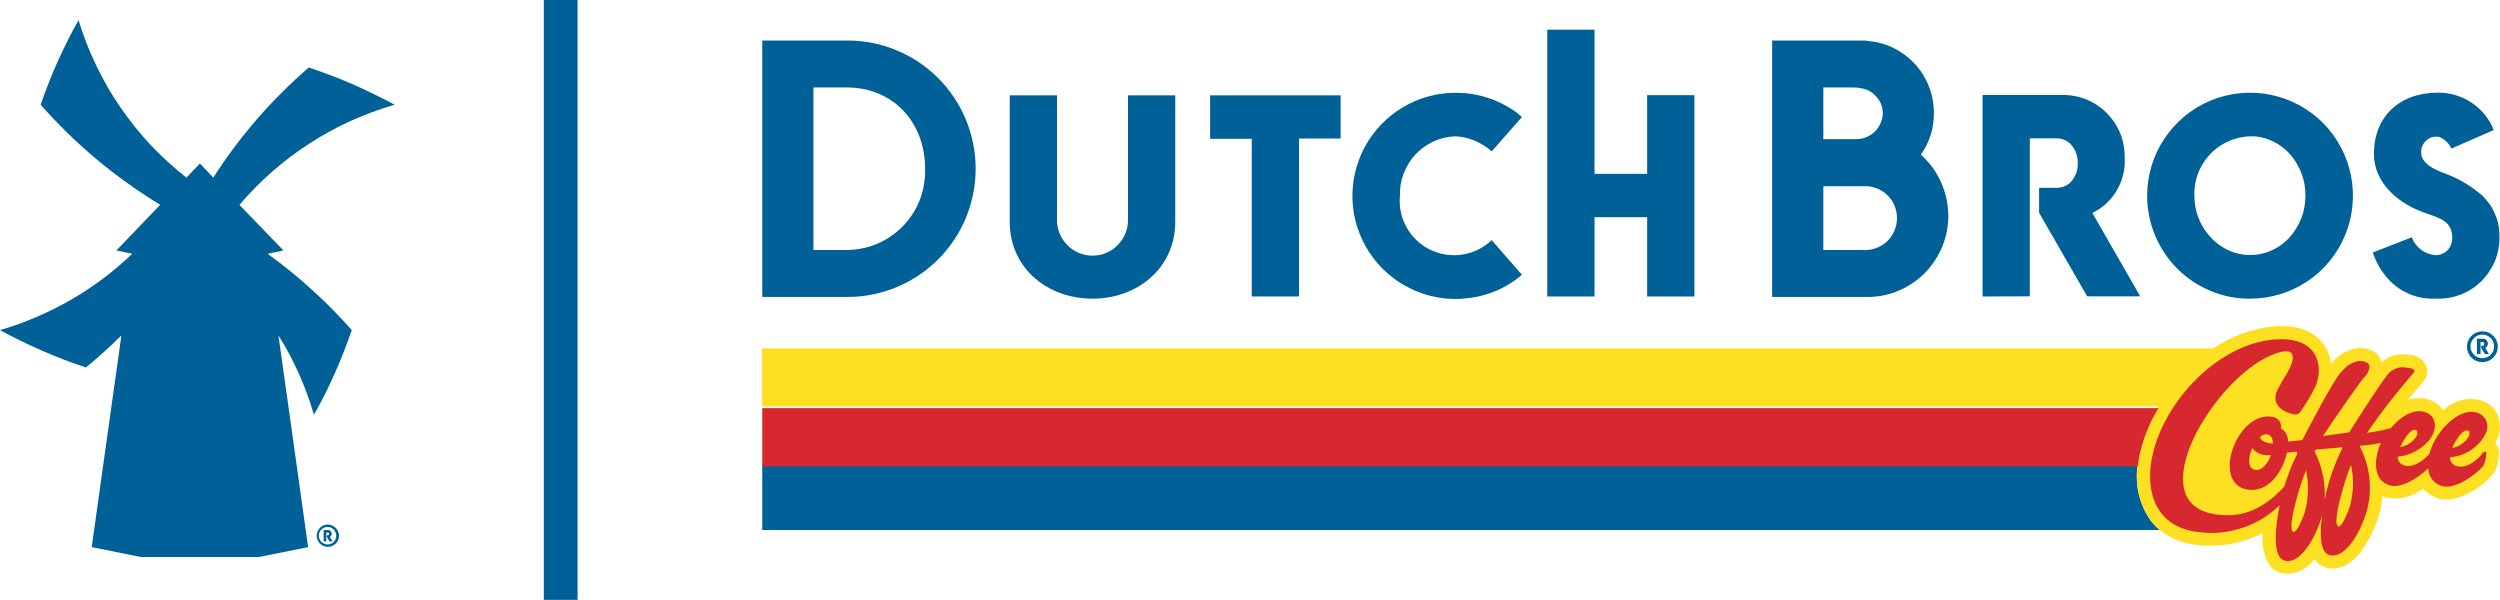
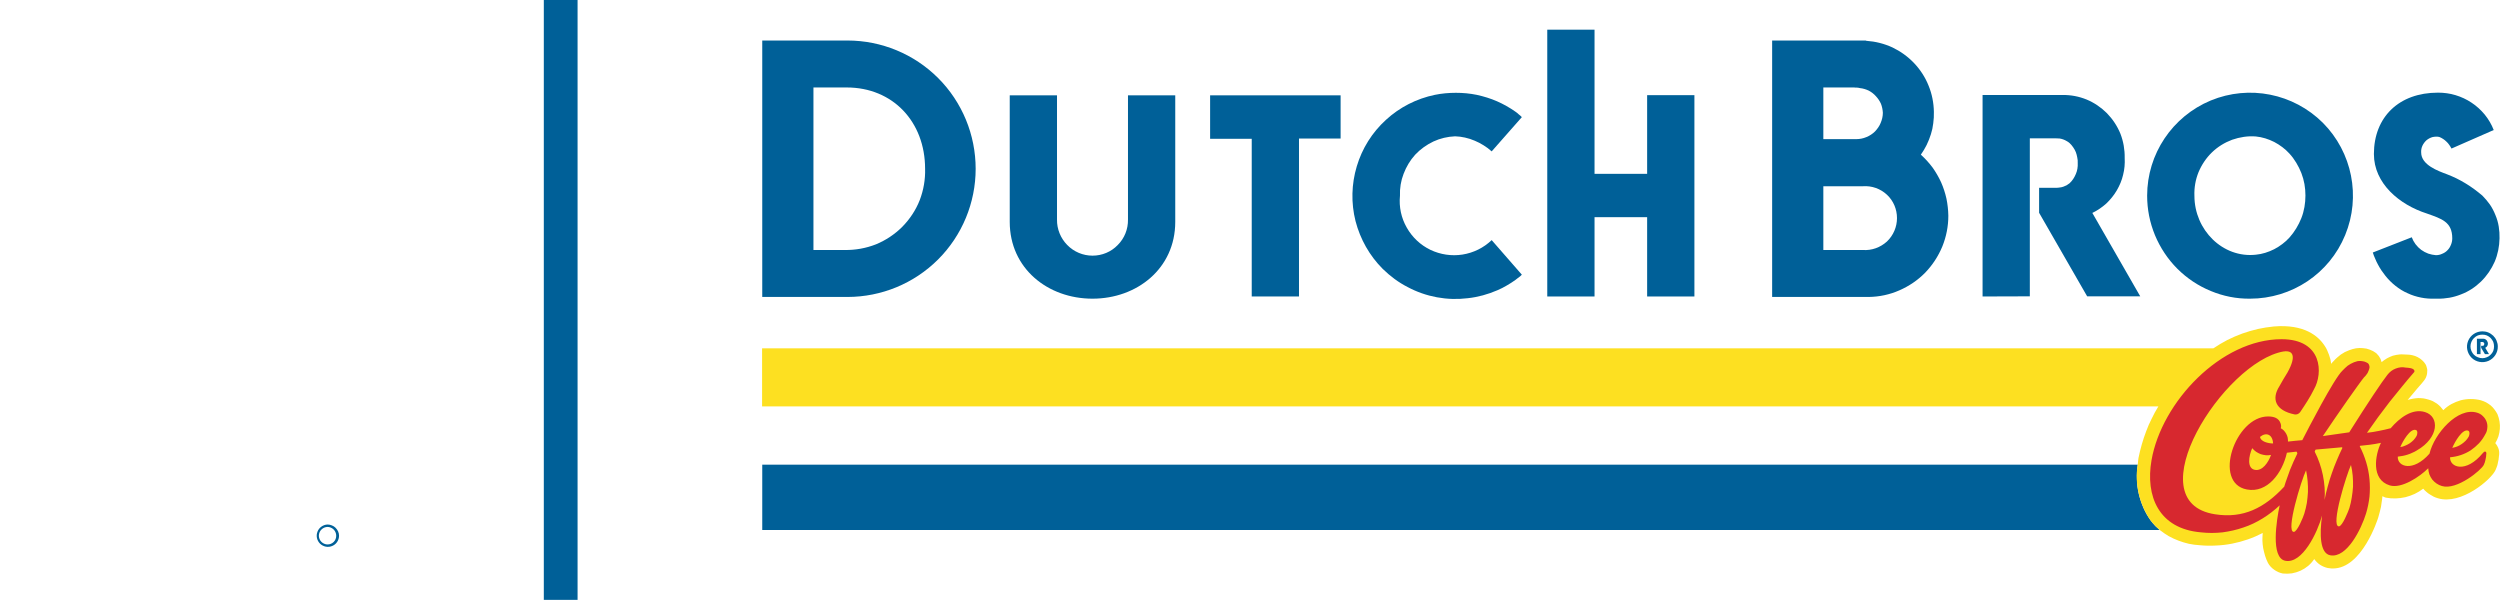
<svg xmlns="http://www.w3.org/2000/svg" version="1.2" viewBox="0 0 1592 382" width="1592" height="382">
  <title>footer_logo (1)-svg</title>
  <style>
		.s0 { fill: #006098 } 
		.s1 { fill: #fde021 } 
		.s2 { fill: #d7282f } 
	</style>
  <g id="Layer">
    <g id="Layer">
-       <path id="Layer" class="s0" d="m184.8 172.6q7 5.7 13.7 11.8 6.8 6.1 13.1 12.5 6.4 6.5 12.4 13.3-2.4 7-5.1 13.9-2.7 6.9-5.7 13.6-3 6.8-6.3 13.4-3.3 6.6-7 13-1.9-6.6-4.3-13.1-2.4-6.6-5.2-12.9-2.9-6.3-6.1-12.5-3.3-6.1-7-12c0.4 2.3 18.4 131.2 18.9 134.8l-31.3 6.3h-75.2l-31.3-6.3 18.9-134.8q-10.9 10.8-22.6 20.4-7.1-2.4-14.1-5-7-2.7-13.8-5.7-6.8-3-13.5-6.2-6.7-3.3-13.3-6.9 11.8-3.4 23.1-8.3 11.3-4.8 21.9-10.9 10.7-6.2 20.5-13.5 9.8-7.4 18.7-15.9l-10.1-2.1 27.9-29.1q-10.6-6.4-20.7-13.7-10.2-7.2-19.7-15.2-9.6-8-18.5-16.7-8.9-8.7-17.2-18.1 2.4-7 5.1-13.9 2.7-6.9 5.7-13.6 3.1-6.8 6.4-13.4 3.3-6.6 6.9-13c3 9.8 6.7 19.4 11.2 28.7 4.4 9.3 9.6 18.3 15.4 26.7 5.8 8.5 12.3 16.6 19.3 24.1 7.1 7.5 14.7 14.4 22.8 20.8l8.6-9 8.5 9q6.3-9.8 13.3-19.2 7-9.3 14.6-18.1 7.6-8.8 15.9-17 8.2-8.2 17-15.8 7.1 2.3 14.1 5 6.9 2.6 13.8 5.6 6.8 3 13.5 6.3 6.7 3.2 13.3 6.8c-9.6 2.8-18.9 6.2-28 10.3-9 4.1-17.8 8.9-26.1 14.3-8.4 5.4-16.3 11.4-23.8 17.9-7.5 6.6-14.4 13.6-20.9 21.2l0.3 0.4 27.7 28.7-10.1 2.1q7.3 5.3 14.4 11z" />
-       <path id="Layer" class="s0" d="m211.2 340.4q-0.1 0.3-0.3 0.6-0.1 0.2-0.4 0.4-0.2 0.3-0.5 0.4l1.8 3h-2l-1.7-3v-0.9h0.6q0.2 0 0.3-0.1 0.2-0.1 0.3-0.2 0.1-0.1 0.2-0.3 0.1-0.1 0-0.3 0-0.2 0-0.4-0.1-0.1-0.2-0.3-0.1-0.1-0.3-0.2-0.1 0-0.3 0h-0.9v5.7h-1.7v-7.3h2.9q0.4 0 0.8 0.2 0.5 0.2 0.8 0.5 0.3 0.3 0.5 0.7 0.1 0.4 0.1 0.9 0 0.3 0 0.6z" />
      <path id="Layer" fill-rule="evenodd" class="s0" d="m211.4 334.6q1.3 0.5 2.3 1.5 1 1 1.6 2.3 0.6 1.3 0.6 2.7c0 2.9-1.7 5.5-4.4 6.6-2.6 1.1-5.6 0.5-7.7-1.5-2-2-2.7-5-1.6-7.7 1-2.6 3.6-4.4 6.4-4.5q1.4 0 2.8 0.6zm-0.7 11.7q1.1-0.5 1.8-1.2 0.8-0.8 1.2-1.8 0.4-1 0.4-2.1c0-2.3-1.3-4.3-3.4-5.2-2-0.9-4.4-0.4-6 1.2-1.6 1.6-2.1 4-1.2 6.1 0.8 2 2.9 3.4 5.1 3.4q1.1 0 2.1-0.4z" />
    </g>
    <g id="Layer">
      <path id="Layer" class="s0" d="m346.3 0h21.5v382h-21.5z" />
    </g>
    <g id="Layer">
      <path id="Layer" class="s0" d="m1371 333.2q0.6 0.8 1.3 1.5 0.7 0.8 1.5 1.4 0.7 0.7 1.5 1.4h-889.9v-41.6h875.9q-0.7 4.7-0.5 9.4 0.1 4.7 1.2 9.3 1.1 4.6 3 8.9 1.9 4.3 4.7 8.1 0.6 0.8 1.3 1.6z" />
      <path id="Layer" class="s1" d="m1450.8 364.3q-1.4-0.6-2.6-1.5-1.2-0.8-2.3-2-1-1.1-1.7-2.4-1.1-2.2-1.8-4.5-0.7-2.4-1.2-4.8-0.4-2.4-0.5-4.8 0-2.4 0.2-4.9-4.6 2.4-9.5 4.1-4.9 1.7-10 2.7-5.1 1-10.3 1.2-5.1 0.3-10.3-0.2-3.5-0.2-6.9-0.9-3.4-0.8-6.6-2-3.2-1.2-6.3-2.9-3-1.8-5.7-3.9-0.8-0.7-1.5-1.4-0.8-0.6-1.5-1.4-0.7-0.7-1.4-1.5-0.7-0.8-1.3-1.6-2.7-3.8-4.6-8.1-1.9-4.3-3-8.9-1.1-4.6-1.3-9.3-0.2-4.7 0.6-9.4c0-0.2 0.1-0.4 0.1-0.7 0.1-1.2 0.2-2.4 0.4-3.6q0.9-4.4 2.1-8.6 1.2-4.2 2.8-8.4 1.5-4.1 3.5-8 1.9-4 4.2-7.7l0.1-0.1h-889.2v-37h924.2q4.3-2.9 8.9-5.3 4.6-2.3 9.5-4.1 4.8-1.7 9.9-2.9 5-1.1 10.2-1.6c19.3-1.6 28.4 6 32.6 12.7q0.8 1.2 1.4 2.6 0.6 1.3 1.1 2.7 0.5 1.4 0.9 2.9 0.3 1.4 0.5 2.9 0.2-0.3 0.4-0.5 0.2-0.2 0.4-0.5 0.2-0.2 0.4-0.4 0.2-0.2 0.4-0.4 1-1.2 2.2-2.2 1.1-1 2.3-1.9 1.3-0.8 2.6-1.6 1.4-0.7 2.8-1.2 1-0.4 2.1-0.7 1.1-0.3 2.2-0.5 1.1-0.1 2.2-0.2 1.1 0 2.2 0.1 1.1 0.1 2.3 0.3 1.1 0.3 2.2 0.7 1 0.4 2 0.9 1 0.6 2 1.3 0.6 0.6 1.1 1.2 0.6 0.6 1 1.4 0.5 0.7 0.8 1.5 0.3 0.7 0.5 1.6 0.8-0.7 1.7-1.3 0.8-0.6 1.7-1.1 0.9-0.5 1.8-0.9 1-0.4 2-0.8 1.1-0.3 2.2-0.5 1.1-0.2 2.2-0.3 1.2-0.1 2.3 0 1.1 0 2.3 0.1 1.7 0 3.4 0.4 1.8 0.4 3.3 1.2 1.6 0.8 2.9 2 1.3 1.1 2.2 2.6 0.5 0.9 0.7 1.8 0.3 0.9 0.4 1.8 0 1-0.1 1.9-0.1 1-0.4 1.9c-0.6 1.9-1.1 2.6-5.7 7.8-1.6 2-3.9 4.6-6.3 7.5q1.6-0.5 3.3-0.8 1.6-0.3 3.4-0.4 1.7 0 3.4 0.2 1.7 0.3 3.3 0.8 1.4 0.4 2.7 1 1.3 0.7 2.5 1.5 1.2 0.9 2.2 1.9 1 1.1 1.9 2.3 2.3-2.3 5.2-3.9 2.8-1.5 5.9-2.4 3.2-0.8 6.4-0.8 3.3 0 6.4 0.8 1.7 0.5 3.3 1.3 1.6 0.9 3 2 1.4 1.2 2.4 2.6 1.1 1.4 1.9 3 0.9 2.2 1.3 4.6 0.4 2.4 0.2 4.8-0.2 2.4-0.9 4.7-0.8 2.3-2 4.3 0.8 0.9 1.3 1.9 0.6 1 0.9 2.1 0.3 1.1 0.3 2.2 0 1.2-0.2 2.3 0 0.5-0.1 0.9 0 0.5-0.1 1-0.1 0.4-0.2 0.9-0.1 0.4-0.2 0.9-0.1 0.6-0.2 1.1-0.1 0.6-0.3 1.1-0.2 0.5-0.4 1.1-0.2 0.5-0.4 1l-0.2 0.5c-2.6 6.1-22 22.6-36.7 18.1q-1.4-0.4-2.7-1-1.2-0.6-2.4-1.4-1.2-0.7-2.3-1.7-1.1-0.9-2-2-2.5 1.9-5.4 3.3-2.8 1.3-5.9 2.1-3.1 0.7-6.2 0.8-3.2 0.1-6.3-0.5-0.3-0.1-0.6-0.2-0.2-0.1-0.5-0.2-0.3-0.1-0.6-0.3-0.2-0.1-0.5-0.2-0.1 1.7-0.4 3.4-0.2 1.7-0.5 3.4-0.3 1.6-0.8 3.3-0.4 1.7-0.9 3.3c-0.4 1.4-10.4 32.6-28.9 32.6q-0.5 0-0.9 0-0.4-0.1-0.8-0.1-0.4 0-0.8-0.1-0.4 0-0.8-0.1-1.3-0.3-2.5-0.8-1.2-0.5-2.3-1.2-1.1-0.7-2.1-1.7-0.9-0.9-1.7-2-1.6 2.4-3.8 4.3-2.3 1.9-4.9 3.1-2.7 1.2-5.5 1.7-2.9 0.4-5.8 0.1-1.5-0.3-2.9-0.9z" />
      <path id="Layer" class="s1" d="m1447.5 283.5c-0.3-5.7-4.4-7.4-8.3-4.2 0.3 3.1 5.2 4.3 8.3 4.2z" />
      <path id="Layer" class="s1" d="m1435.9 300.2c-5.2-1-3.9-8.8-1.7-13.8q1.1 1.3 2.5 2.2 1.4 1 2.9 1.5 1.6 0.6 3.3 0.7 1.7 0.2 3.3-0.1c-1.9 5.4-5.8 10.3-10.3 9.5z" />
      <path id="Layer" class="s1" d="m1498.2 302.9q0.3 3.5 0.1 6.9-0.1 3.5-0.7 7-0.5 3.4-1.6 6.7c-0.6 2.2-4.6 12.1-6.7 11.7-4.7-0.9 3.4-26.6 4.1-28.9q0.4-1.3 0.8-2.6 0.4-1.3 0.9-2.6 0.4-1.3 1-2.5 0.5-1.3 1-2.5 0.8 3.3 1.1 6.8z" />
      <path id="Layer" class="s1" d="m1474.6 286.2c6.2-0.5 10-0.8 16.9-1.4q0 0 0 0.1 0 0.1 0 0.1 0.1 0.1 0.1 0.1 0 0.1 0 0.2-1.2 2.4-2.4 4.9-1.1 2.5-2.1 5-1 2.6-1.9 5.2-0.9 2.5-1.7 5.2c-1 3.3-2.2 7.7-3.2 12.6q0.2-2.7 0.1-5.4 0-2.7-0.3-5.4-0.4-2.7-0.9-5.4-0.6-2.7-1.4-5.2-0.4-1.2-0.8-2.4-0.5-1.2-0.9-2.3-0.5-1.2-1-2.3-0.6-1.1-1.1-2.2c0.2-0.6 0.4-1 0.6-1.4z" />
      <path id="Layer" class="s1" d="m1537 281.3q-1.1 1.2-2.5 2.1-1.4 1-2.9 1.6-1.5 0.6-3.1 0.9c1.7-4 6.3-12.1 9.9-11 1.4 0.4 1 2.8 0.6 3.8q-0.9 1.4-2 2.6z" />
      <path id="Layer" class="s1" d="m1570.2 281.7q-1.2 1.2-2.5 2.1-1.4 1-2.9 1.6-1.5 0.6-3.2 0.9c1.7-4 6.4-12.1 10-11 1.4 0.4 1 2.8 0.5 3.8q-0.8 1.4-1.9 2.6z" />
      <path id="Layer" class="s1" d="m1469.5 306.4q0.3 3.5 0.2 6.9-0.2 3.5-0.7 6.9-0.6 3.5-1.6 6.8c-0.7 2.2-4.7 12.1-6.8 11.7-4.4-0.8 2.8-24.6 4.1-28.9q0.4-1.3 0.8-2.6 0.5-1.3 0.9-2.6 0.5-1.3 1-2.5 0.5-1.3 1.1-2.6 0.7 3.4 1 6.9z" />
-       <path id="Layer" class="s2" d="m485.4 297v-37.1h889.1q-2.3 3.8-4.3 7.7-1.9 4-3.5 8.1-1.6 4.1-2.8 8.3-1.2 4.3-2 8.6c-0.2 1.2-0.4 2.5-0.5 3.7q0 0.3-0.1 0.7z" />
      <path id="Layer" class="s0" d="m770.6 88.4v-27.7h83.1v27.5h-26.5v100.6h-30.1v-100.4z" />
      <path id="Layer" class="s0" d="m863.2 140.8c-2.9-11.5-2.6-23.6 0.8-34.9 3.4-11.4 9.8-21.6 18.6-29.6 8.7-8 19.5-13.5 31.1-15.9 4.4-0.9 8.9-1.3 13.4-1.3 4.5 0 8.9 0.4 13.3 1.3 4.5 1 8.8 2.3 12.9 4.1 4.1 1.8 8 4 11.7 6.6q0.6 0.4 1.1 0.8 0.5 0.4 1 0.9 0.5 0.4 1 0.8 0.5 0.5 1 1l-19.2 21.8q-2.4-2.2-5.2-3.9-2.7-1.7-5.6-2.9-3-1.3-6.2-2-3.1-0.7-6.3-0.8c-4.8 0.2-9.5 1.3-13.8 3.3-4.4 2.1-8.3 4.9-11.6 8.4-3.2 3.5-5.7 7.7-7.4 12.2-1.7 4.4-2.5 9.2-2.3 14-0.7 7 0.8 14.1 4.3 20.2 3.5 6.2 8.7 11.1 15.1 14.2 6.3 3 13.5 4.1 20.4 3 7-1.1 13.5-4.3 18.6-9.2l19.2 22q-0.4 0.4-0.9 0.9-0.5 0.4-1 0.8-0.6 0.4-1.1 0.8-0.5 0.4-1 0.8-1.4 1-2.8 1.9-1.3 0.9-2.8 1.7-1.4 0.8-2.9 1.6-1.5 0.7-3 1.4c-6 2.6-12.4 4.4-19 5.1-6.5 0.8-13.1 0.6-19.6-0.6-6.5-1.2-12.8-3.4-18.6-6.5-5.9-3-11.2-7-15.9-11.6-8.4-8.4-14.3-18.9-17.3-30.4z" />
      <path id="Layer" class="s0" d="m1048.9 188.8v-50.5h-33.5v50.5h-30.1v-169.9h30.1v91.8h33.5v-50.1h30.1v128.2z" />
      <path id="Layer" fill-rule="evenodd" class="s0" d="m1407.8 185.3c-8-3.3-15.2-8.1-21.3-14.2-6.1-6.1-10.9-13.4-14.2-21.3-3.3-8-5-16.5-5-25.2 0-26.5 16-50.4 40.5-60.6 24.5-10.1 52.6-4.5 71.4 14.2 18.7 18.8 24.3 47 14.2 71.5-10.1 24.6-34 40.5-60.6 40.5-8.6 0.1-17.1-1.6-25-4.9zm45.6-91.6q-2.5-1.9-5.2-3.3-2.8-1.4-5.7-2.3-3-0.9-6-1.2c-5.1-0.4-10.2 0.4-15.1 2.1-4.8 1.8-9.2 4.5-12.9 8.1-3.6 3.5-6.5 7.8-8.5 12.6-1.9 4.7-2.8 9.8-2.6 15 0 21.7 18 39.8 39.1 37.5q3.1-0.3 6-1.2 2.9-0.9 5.7-2.3 2.7-1.4 5.2-3.3 2.4-1.8 4.5-4.1c3.3-3.7 5.8-7.9 7.6-12.4 1.8-4.6 2.6-9.5 2.6-14.4 0-4.9-0.8-9.7-2.6-14.3-1.8-4.5-4.3-8.8-7.6-12.4q-2.1-2.3-4.5-4.1z" />
      <path id="Layer" class="s0" d="m1511.7 98.1c0-23.5 15.9-39.1 40.8-39.1 3.8 0 7.6 0.5 11.2 1.6 3.6 1.1 7.1 2.7 10.2 4.8 3.2 2.1 6 4.7 8.4 7.6 2.4 3 4.3 6.2 5.7 9.8l-26.9 11.8q-0.6-1.2-1.4-2.3-0.8-1.2-1.8-2.1-1-1-2.1-1.7-1.2-0.8-2.5-1.3c-1.4-0.3-2.9-0.2-4.3 0.1-1.4 0.4-2.7 1.1-3.8 2-1.1 1-2 2.2-2.6 3.5-0.6 1.3-0.9 2.8-0.8 4.3 0 8 10.9 11.8 16.5 13.9q3.1 1.2 6 2.6 3 1.5 5.8 3.2 2.8 1.7 5.4 3.6 2.7 2 5.2 4.1 2.7 2.7 4.9 5.8 2.1 3.1 3.5 6.7 1.5 3.5 2.1 7.3 0.6 3.7 0.5 7.5c-0.1 5.1-1.1 10.2-3.1 14.9-2.1 4.7-5 9-8.7 12.6-3.7 3.6-8 6.4-12.8 8.2-4.7 1.9-9.8 2.8-15 2.7h-1.4c-3 0.1-6.1-0.1-9-0.7-3-0.6-5.9-1.5-8.6-2.8-2.8-1.2-5.3-2.8-7.7-4.7-2.4-1.9-4.5-4-6.4-6.4q-1.3-1.7-2.5-3.4-1.2-1.8-2.2-3.7-1-1.8-1.8-3.8-0.9-1.9-1.5-3.9l24.8-9.7q0.9 2.4 2.4 4.4 1.6 2.1 3.6 3.6 2.1 1.5 4.5 2.4 2.4 0.8 4.9 1c1.4 0 2.8-0.3 4-0.9 1.3-0.5 2.5-1.3 3.4-2.3 1-1 1.7-2.2 2.2-3.5 0.5-1.2 0.8-2.6 0.8-4 0-10.6-6.9-12.5-16.1-15.8-17.6-5.6-33.8-19.2-33.8-37.9z" />
      <path id="Layer" class="s0" d="m643 141.3v-80.6h30.1v79.1c-0.1 6.1 2.3 11.9 6.5 16.2 4.3 4.4 10.1 6.8 16.1 6.8 6.1 0 11.9-2.4 16.1-6.8 4.3-4.3 6.6-10.1 6.5-16.2v-79.1h30.1v80.6c0 29.7-24.4 48.9-52.7 48.9-28.5 0-52.7-19.3-52.7-48.9z" />
      <path id="Layer" class="s0" d="m1262.5 188.8v-128.3h50.9c5.3-0.1 10.5 0.9 15.4 2.9 4.8 2 9.2 5 12.9 8.7 3.7 3.8 6.6 8.2 8.6 13.1 1.9 4.9 2.8 10.2 2.7 15.4 0.2 3.6-0.1 7.2-1 10.7-0.8 3.5-2.2 6.8-4 9.9-1.8 3.1-4.1 5.9-6.7 8.4-2.7 2.4-5.6 4.4-8.9 6l30.5 53.1h-33.8l-30.6-53.2v-15.9h10.8q1.2 0 2.3-0.2 1.2-0.1 2.3-0.5 1.1-0.4 2.1-0.9 1-0.6 1.9-1.3 1.3-1.2 2.3-2.7 1-1.5 1.7-3.2 0.7-1.6 1-3.4 0.3-1.8 0.2-3.6 0.1-1.8-0.3-3.5-0.3-1.8-0.9-3.4-0.7-1.7-1.7-3.1-1-1.5-2.3-2.7-0.9-0.8-1.9-1.3-1-0.6-2.1-1-1.1-0.4-2.3-0.6-1.1-0.1-2.3-0.1h-16.7v100.6z" />
      <path id="Layer" fill-rule="evenodd" class="s0" d="m1230.6 106.6q3.2 4.5 5.5 9.5 2.2 5 3.4 10.4 1.1 5.4 1.2 10.9c0 6.7-1.3 13.3-3.8 19.5-2.6 6.3-6.3 11.9-10.9 16.7-4.7 4.8-10.3 8.6-16.5 11.3-6.1 2.7-12.7 4.1-19.4 4.2h-61.6v-163.3h59q0 0 0.1 0 0.1 0 0.2 0 0.1 0 0.1 0 0.1 0 0.2 0 0.1 0 0.1 0.1 0.1 0 0.1 0 0.1 0 0.2 0.1 0 0 0.1 0c5.7 0.4 11.3 1.8 16.5 4.2 5.2 2.5 9.8 5.8 13.8 10 3.9 4.1 7.1 9 9.2 14.3 2.2 5.3 3.3 11 3.4 16.7q0.1 3.7-0.4 7.3-0.4 3.6-1.5 7-1.1 3.5-2.7 6.8-1.6 3.2-3.7 6.2 4.1 3.7 7.4 8.1zm-32.8-40.5c-0.8-1.8-1.9-3.4-3.2-4.8-1.3-1.5-2.9-2.7-4.6-3.6-1.7-0.8-3.6-1.4-5.6-1.6q-0.4-0.1-0.9-0.2-0.4 0-0.9-0.1-0.5 0-0.9 0-0.5-0.1-1-0.1h-19.6v32.9h20.9c2.2 0 4.4-0.4 6.5-1.3 2-0.8 3.9-2 5.5-3.6 1.5-1.6 2.8-3.4 3.6-5.4 0.9-2.1 1.4-4.3 1.4-6.5-0.1-1.9-0.5-3.9-1.2-5.7zm-36.7 93.1h25.2c5.6 0.4 11.1-1.6 15.3-5.4 4.1-3.9 6.4-9.3 6.4-14.9 0-5.7-2.3-11.1-6.4-14.9-4.2-3.9-9.7-5.8-15.3-5.4h-25.2z" />
      <path id="Layer" fill-rule="evenodd" class="s0" d="m485.4 189.1v-163.3h54.3c21.6 0 42.4 8.6 57.7 23.9 15.3 15.3 23.9 36.1 23.9 57.8 0 21.6-8.6 42.4-23.9 57.7-15.3 15.3-36.1 23.9-57.7 23.9zm32.6-29.9h19.8c6.9 0.1 13.6-1.1 20-3.6 6.3-2.6 12-6.4 16.8-11.2 4.8-4.9 8.6-10.6 11.1-17 2.4-6.3 3.6-13.1 3.4-19.9 0-30-20.6-51.8-49.9-51.8h-21.2z" />
      <path id="Layer" fill-rule="evenodd" class="s2" d="m1578.6 282.3q-2.4 2.5-5.3 4.5-3 1.9-6.3 3-3.3 1.1-6.8 1.4c-0.3 6.5 10.1 10.4 20.9-2.7 0.4-0.5 1-1.1 1.6-0.9 1 0.3 0.5 1.8 0.5 2.3q0 0.8-0.2 1.6-0.1 0.8-0.3 1.5-0.2 0.8-0.4 1.5-0.3 0.8-0.6 1.5c-1.4 3.2-17.2 16.4-26.7 13.5q-1.8-0.5-3.4-1.6-1.6-1.1-2.8-2.6-1.1-1.5-1.8-3.3-0.6-1.9-0.7-3.8c-5.3 5.3-17 13.2-24.5 10.9-12.1-3.7-9.3-19.4-5.6-27.1-5.2 1.1-9.2 1.5-13.4 1.9q-0.1 0.1-0.1 0.3 2.5 4.9 4.1 10.2 1.6 5.3 2.1 10.8 0.5 5.5 0 11-0.6 5.5-2.2 10.8c-3 9.8-12.2 28.6-22.8 26.6-6.5-1.2-6.9-13.1-5.2-25.3-2.9 10.7-12.5 30.9-23.4 28.8-9.5-1.8-5.6-25.9-3.6-35.3-3.3 3.1-6.9 5.9-10.8 8.3-3.9 2.4-8 4.4-12.3 5.8-4.3 1.5-8.8 2.5-13.3 3.1-4.6 0.5-9.1 0.5-13.7 0-27-2.3-35.5-23.1-31.5-46 6.5-37.1 44.3-77 82.8-77 26.3 0 26.4 21.9 20.7 31.8q-1 1.9-2 3.8-1.1 1.8-2.2 3.7-1.1 1.8-2.3 3.6-1.2 1.8-2.4 3.6-0.3 0.4-0.7 0.7-0.4 0.3-0.9 0.5-0.4 0.2-0.9 0.2-0.5 0.1-1 0c-12.3-2.5-14.8-9.9-9.7-17.9l2.5-4.4c8.2-12.5 7.3-17.9 1.9-17.9q-0.2 0-0.4 0-0.2 0-0.4 0-0.3 0.1-0.5 0.1-0.2 0-0.4 0c-37.9 6.5-95 95.9-43.6 103.7 17.9 2.8 31.4-4 44-17.6q0.8-2.7 1.8-5.4 0.9-2.7 1.9-5.3 1.1-2.6 2.2-5.2 1.2-2.6 2.4-5.1 0-0.2 0-0.4-0.1-0.2-0.1-0.3-0.1-0.2-0.2-0.3-0.1-0.2-0.2-0.3-3 0.3-6.1 0.7c-2.9 13-12.5 25.9-25.5 23.4-21.9-4.1-7.5-46.5 13.5-46.5 3.7 0 6.9 1 8 4.5q0.1 0.4 0.2 0.7 0.1 0.4 0.1 0.8 0 0.4 0 0.7-0.1 0.4-0.2 0.8 1.1 0.6 2 1.5 0.9 1 1.5 2.1 0.6 1.1 0.9 2.4 0.2 1.2 0.2 2.5c2.7-0.3 6.4-0.7 9.1-0.9 3.4-6.6 20.2-39.3 25.6-44.3q0.8-0.9 1.6-1.6 0.8-0.8 1.7-1.5 1-0.6 1.9-1.2 1-0.5 2.1-1 1-0.4 2.2-0.7 1.1-0.2 2.3-0.1 1.2 0.1 2.3 0.4 1.1 0.4 2.1 1 0.3 0.3 0.5 0.6 0.2 0.4 0.3 0.7 0.1 0.4 0.2 0.8 0 0.4 0 0.9-0.2 0.8-0.5 1.6-0.3 0.8-0.7 1.6-0.5 0.7-1 1.4-0.5 0.7-1.2 1.3c-2.8 3.3-17.3 24-26.3 37.5 5.3-0.8 12.5-1.8 16.8-2.4 11.9-18.9 21.1-32.6 24.3-36.6q1-1.3 2.4-2.4 1.3-1 2.9-1.6 1.5-0.6 3.2-0.8 1.7-0.1 3.3 0.2c1.7 0.1 4.6 0.3 5.3 1.7q0 0.2 0.1 0.3 0 0.1 0 0.3 0 0.1 0 0.3 0 0.1-0.1 0.2-4 4.6-7.9 9.4-3.9 4.7-7.7 9.5-3.8 4.9-7.4 9.8-3.6 5-7.1 10 1.9-0.2 3.8-0.5 1.9-0.3 3.8-0.7 1.9-0.4 3.8-0.8 1.9-0.4 3.7-0.9c5.5-6.5 13.7-12.8 21.8-10.3 9.4 2.8 9 16.3-5.1 24.4q-1.4 0.9-2.9 1.5-1.4 0.7-3 1.2-1.5 0.5-3.1 0.8-1.6 0.3-3.2 0.5c-0.3 6.5 9.7 10 20.2-1.9 3-12.6 17.9-29.9 30.3-26.1 1.4 0.4 2.6 1.1 3.6 2.1 1.1 1 1.9 2.2 2.4 3.5 0.5 1.3 0.7 2.8 0.5 4.2-0.1 1.4-0.5 2.8-1.3 4q-1.6 3.1-4 5.7zm-50.1 2.4q1.6-0.2 3.1-0.9 1.5-0.6 2.9-1.5 1.3-0.9 2.5-2.1 1.1-1.2 1.9-2.6c0.5-1 0.9-3.4-0.5-3.8-3.6-1.1-8.3 7.1-9.9 10.9zm-82.3 5q-1.6 0.3-3.3 0.2-1.7-0.2-3.3-0.7-1.5-0.6-2.9-1.5-1.4-1-2.5-2.3c-2.2 5-3.5 12.8 1.7 13.8 4.8 0.9 8.6-4.7 10.3-9.5zm1.3-7.3c-0.3-5.8-4.4-7.4-8.3-4.2 0.3 3 5.2 4.2 8.3 4.2zm21.5 37.9q0.5-3.5 0.7-7 0.1-3.4-0.2-6.9-0.3-3.5-1-6.9c-2.9 5.9-13.2 39.2-7.8 39.2 2.2 0 6.1-9.6 6.7-11.7q1-3.3 1.6-6.7zm13.3-10.5q1.1-4.2 2.6-8.4 1.4-4.1 3.1-8.1 1.7-4.1 3.6-8 0-0.1 0-0.1 0-0.1-0.1-0.1 0-0.1 0-0.2 0 0 0-0.1c-6.9 0.7-10.7 0.9-16.9 1.5-0.2 0.3-0.4 0.7-0.6 1.3q1.8 3.5 3.1 7.3 1.3 3.7 2.1 7.6 0.8 3.9 1.1 7.9 0.3 3.9 0 7.9 0.8-4.3 2-8.5zm15.3 7q0.6-3.5 0.8-6.9 0.1-3.5-0.2-7-0.3-3.4-1.1-6.8c-2.7 5.7-13.2 39.1-7.7 39.1 2.2 0 6-9.6 6.7-11.7q1-3.3 1.5-6.7zm74-42.6c-3.6-1.1-8.3 7-10 11q1.7-0.3 3.2-0.9 1.5-0.6 2.9-1.6 1.3-0.9 2.5-2.1 1.1-1.2 1.9-2.6c0.5-1 0.9-3.4-0.5-3.8z" />
      <g id="Layer">
        <path id="Layer" fill-rule="evenodd" class="s0" d="m1590.6 220.6c0.1 4-2.3 7.6-5.9 9.2-3.7 1.6-8 0.8-10.8-2-2.8-2.8-3.7-7-2.2-10.7 1.5-3.7 5.1-6.1 9.1-6.1 1.2 0 2.5 0.2 3.7 0.7 1.2 0.5 2.2 1.2 3.2 2.1 0.9 0.9 1.6 1.9 2.1 3.1 0.5 1.2 0.8 2.4 0.8 3.7zm-2.4 0q0-1.5-0.5-2.9-0.6-1.3-1.6-2.4-1.1-1.1-2.5-1.7-1.4-0.5-2.8-0.5-1.5 0-2.9 0.5-1.4 0.6-2.5 1.7-1 1-1.6 2.4-0.6 1.4-0.6 2.9 0 1.5 0.6 2.9 0.6 1.4 1.6 2.4 1.1 1.1 2.5 1.6 1.4 0.6 2.9 0.6 1.4 0 2.8-0.6 1.4-0.5 2.4-1.6 1.1-1 1.7-2.4 0.5-1.4 0.5-2.9zm-4-1q-0.1 0.4-0.3 0.7-0.2 0.4-0.6 0.7-0.3 0.3-0.7 0.5l2.4 4h-2.6l-2.4-4v-1.3h0.9q0.2 0 0.4 0 0.2-0.1 0.4-0.3 0.2-0.2 0.2-0.4 0.1-0.3 0.1-0.5 0-0.2-0.1-0.5-0.1-0.2-0.2-0.3-0.2-0.2-0.4-0.3-0.2-0.1-0.4-0.1h-1.3v7.7h-2.3v-9.8h3.9q0.6 0 1.2 0.2 0.6 0.3 1 0.7 0.4 0.4 0.6 1 0.3 0.5 0.3 1.1 0 0.5-0.1 0.9z" />
      </g>
    </g>
  </g>
</svg>